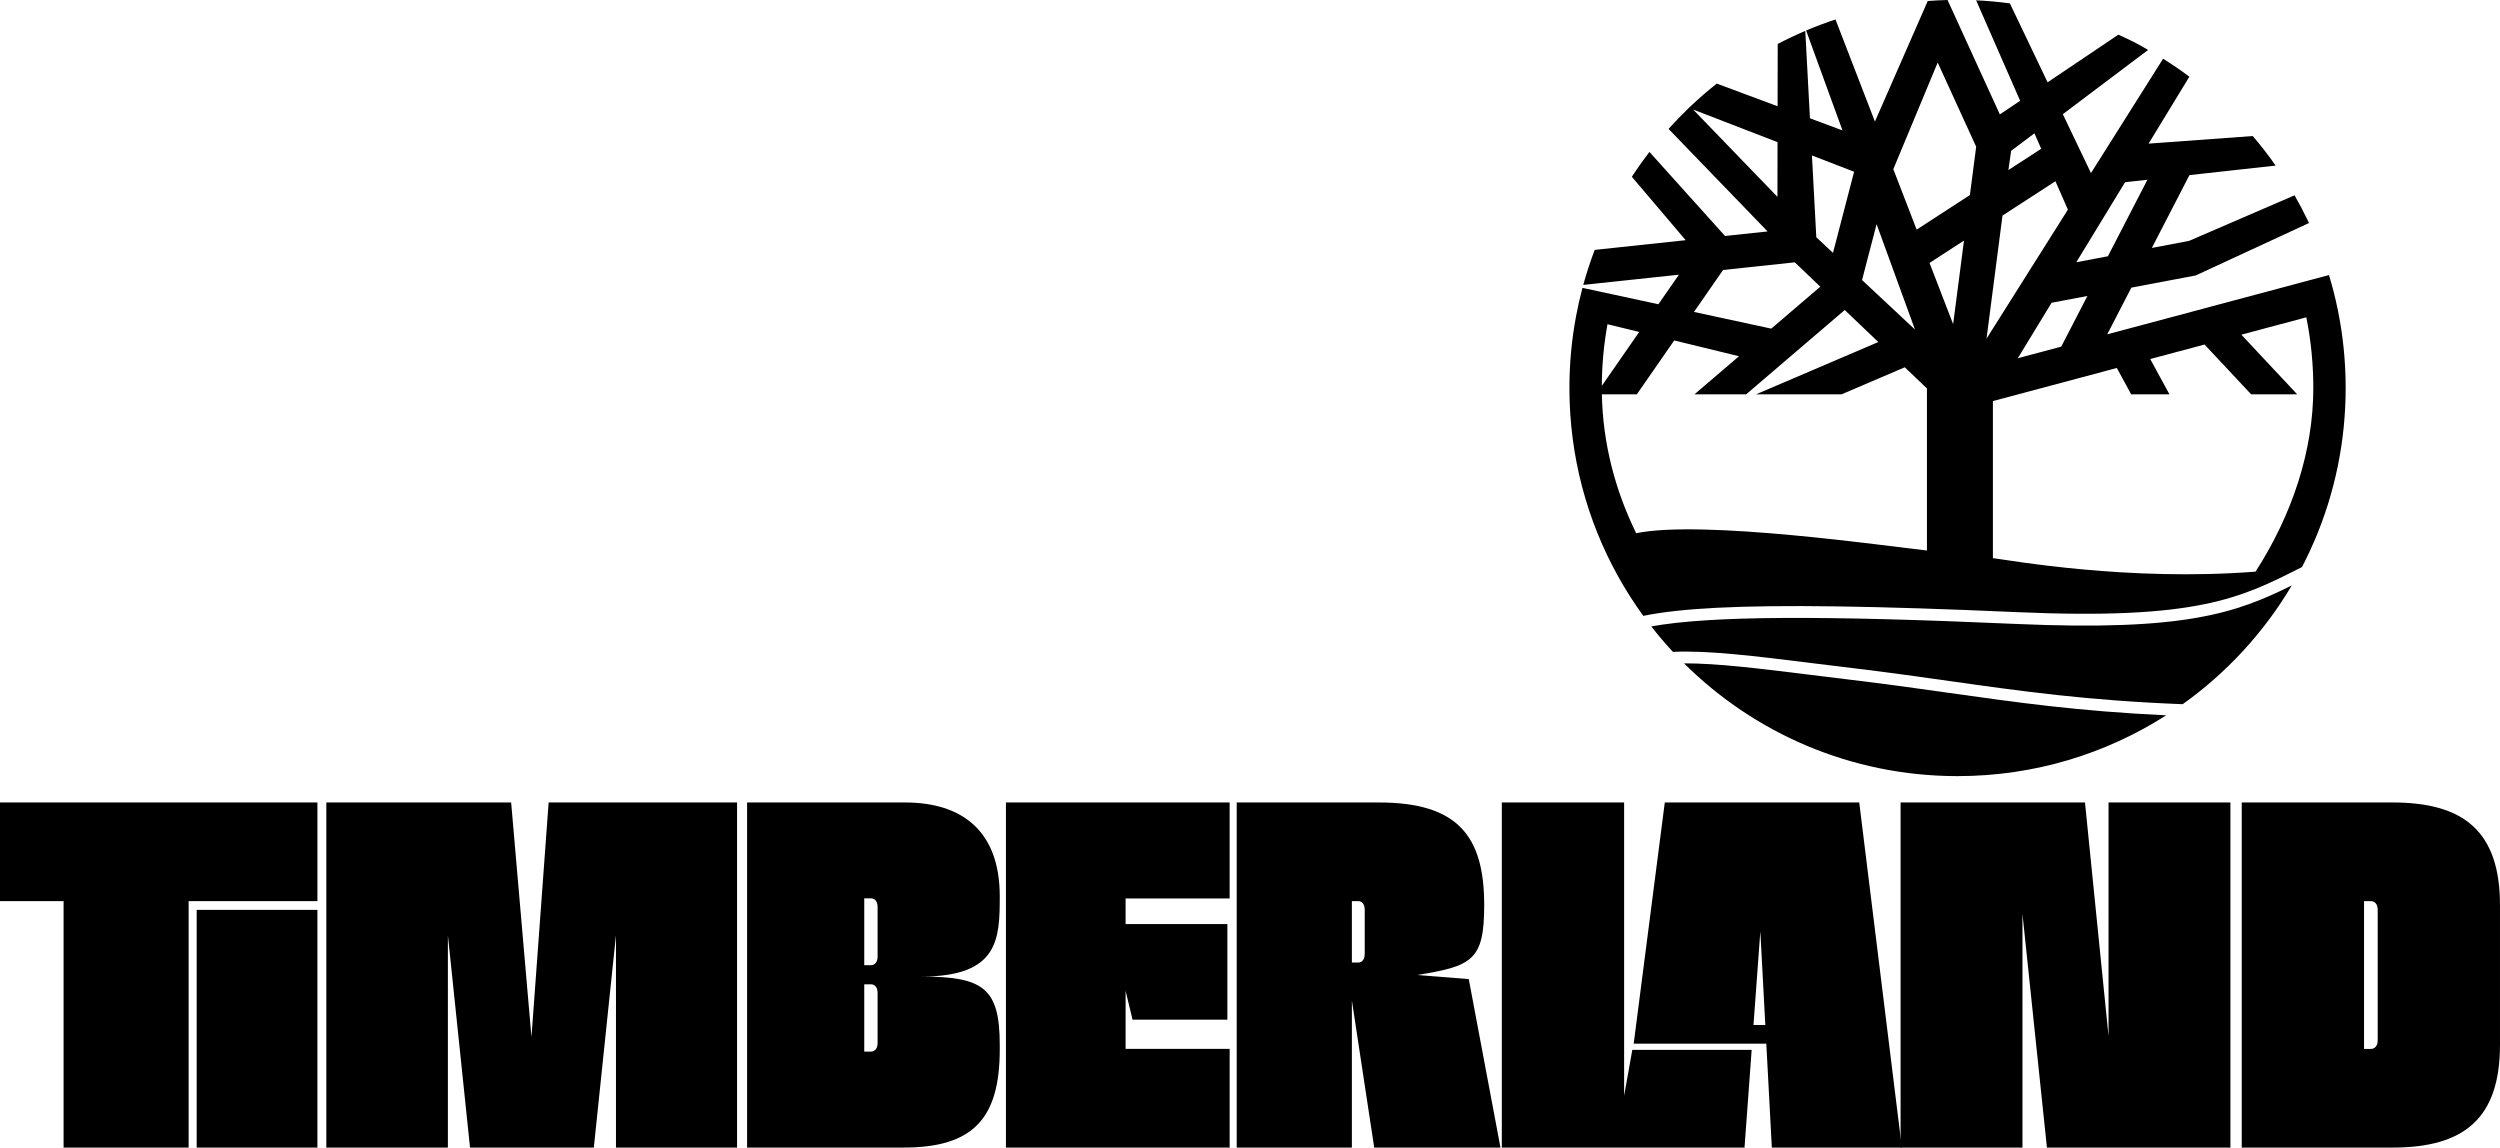
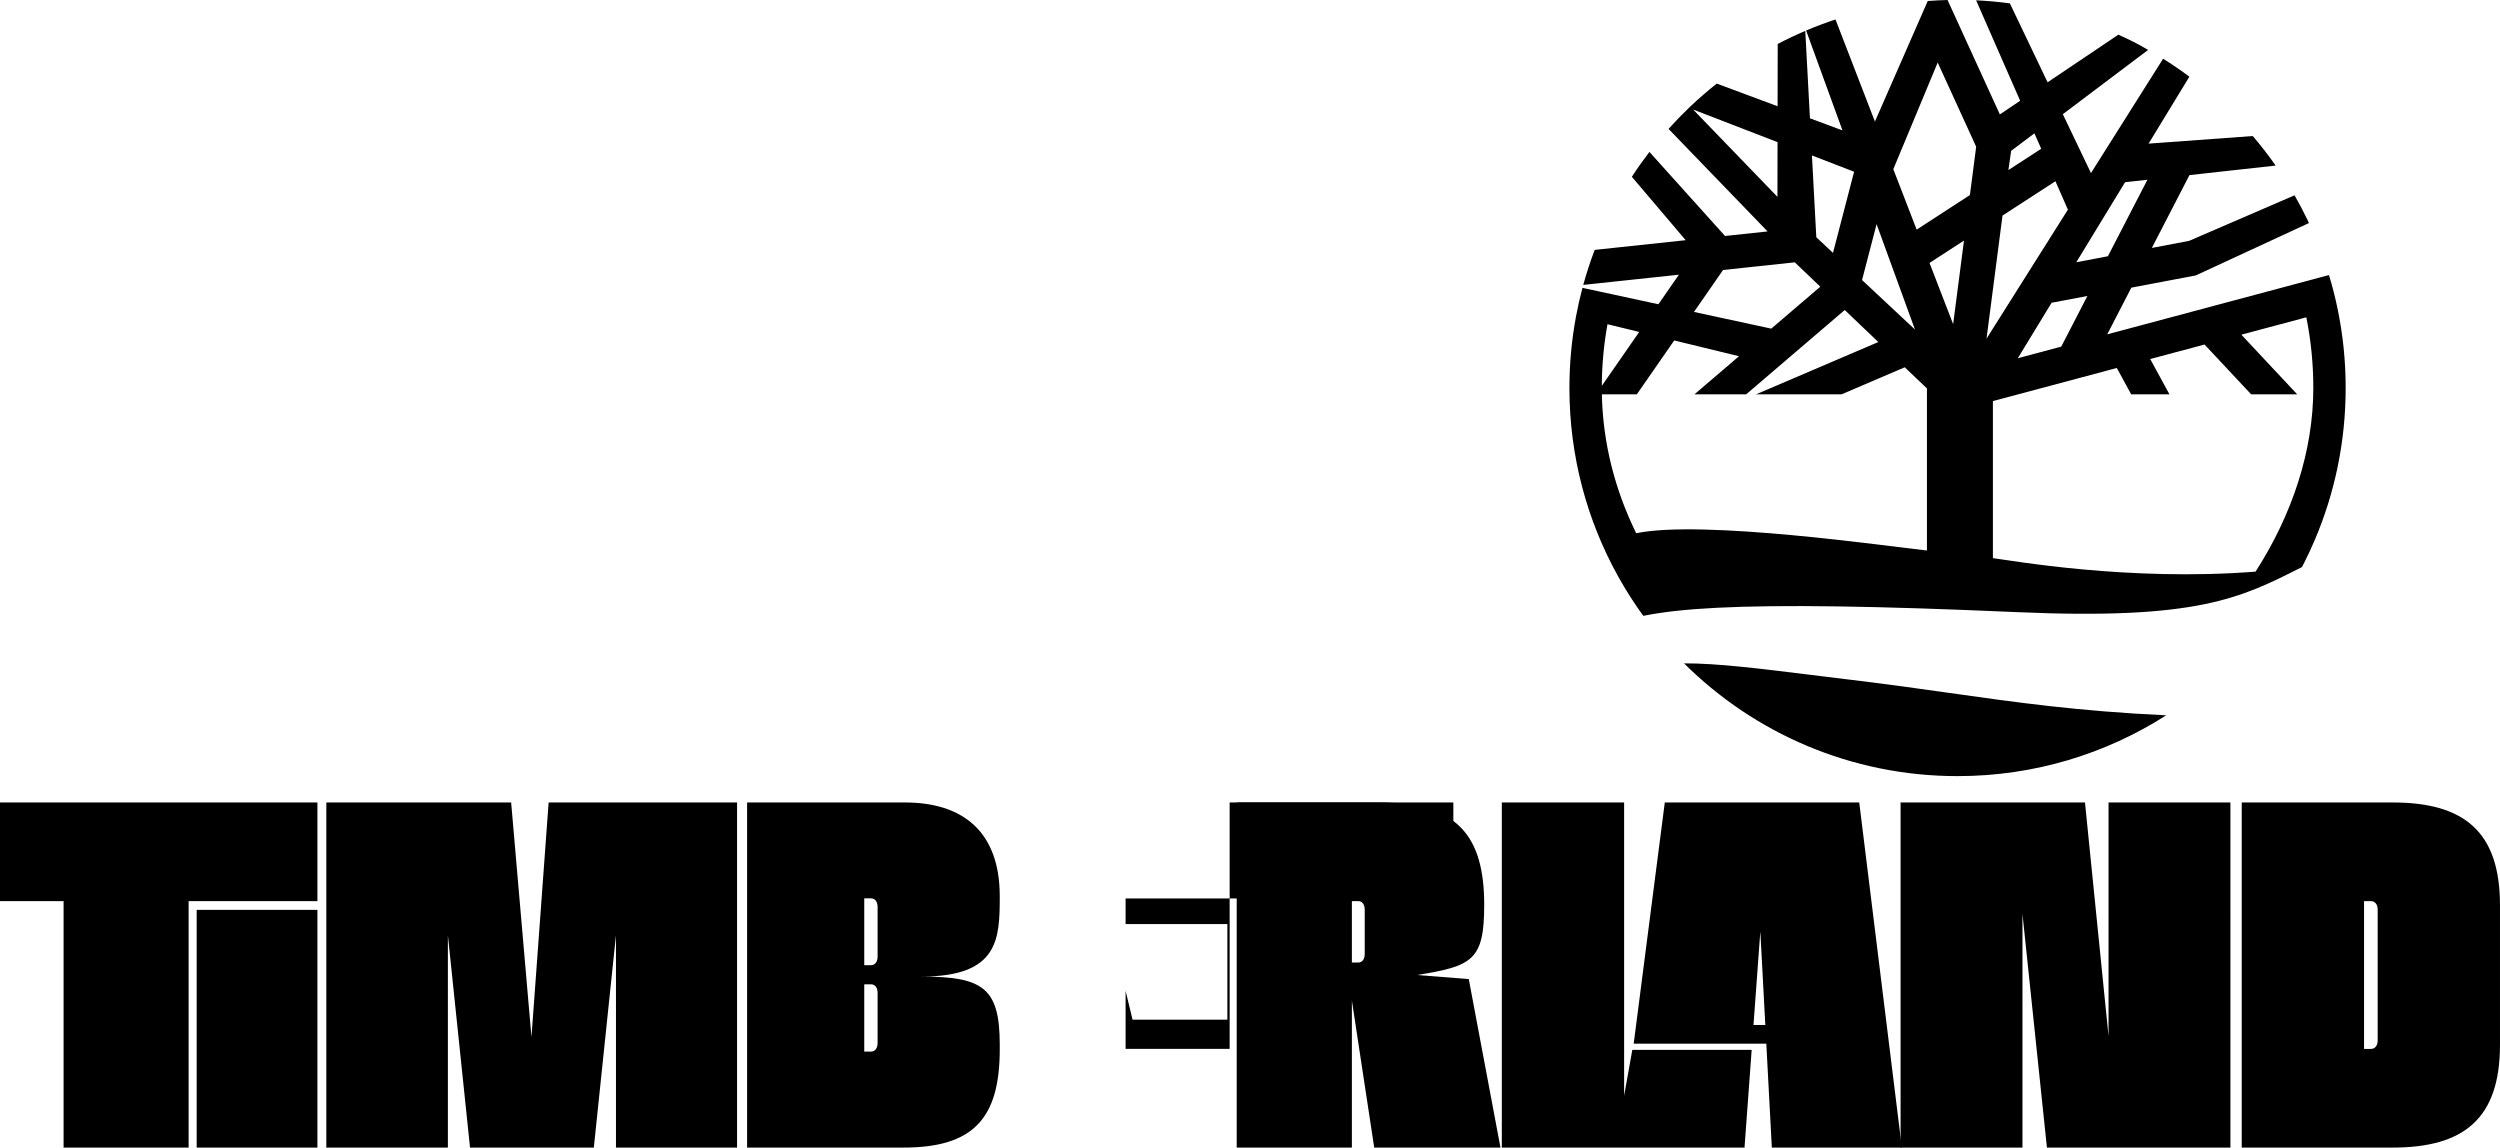
<svg xmlns="http://www.w3.org/2000/svg" version="1.1" id="Layer_1" x="0px" y="0px" width="2008.58px" height="922px" viewBox="0 0 2008.58 922" style="enable-background:new 0 0 2008.58 922;" xml:space="preserve">
-   <path d="M1619.98,501.3c-156.26-6.9-245.99-6.6-293.29,1.99c5.5,7.06,11.3,13.88,17.38,20.43c28.42-1.29,65.37,3.3,112.21,9.11  c10.47,1.3,21.3,2.64,32.73,4.01c28.53,3.41,53.94,7.01,78.51,10.49c56.12,7.95,109.48,15.5,186.11,18.44  c35.46-25.28,65.4-57.81,87.66-95.43C1796.83,492.37,1755.86,507.31,1619.98,501.3z" />
  <path d="M1566.19,556.73c-24.52-3.47-49.88-7.06-78.3-10.46c-11.46-1.37-22.3-2.71-32.78-4.02c-42.01-5.21-75.8-9.39-102.11-9.29  c56.37,56,134.03,90.6,219.76,90.6c61.7,0,119.22-17.92,167.63-48.85C1670.1,571.44,1619.38,564.26,1566.19,556.73z" />
  <g>
    <path d="M1878.12,248.21c-1.91-9.23-4.23-18.31-6.94-27.22l-25.12,6.71l-153.04,40.92l9.78-18.94l9.59-18.57l51.71-9.8l67.4-31.19   l23.6-10.92c-0.56-1.21-1.13-2.41-1.72-3.6c-3.08-6.35-6.37-12.58-9.87-18.68l-24.02,10.38l-60.74,26.23l-29.88,5.66l30.2-58.5   h0.01l39.41-4.36l29.85-3.3c-5.75-8.21-11.89-16.14-18.39-23.74l-33.02,2.41l-33.65,2.45l-2.45,0.18l-14.58,1.06l19.18-31.48   l13.59-22.3c-6.83-5.09-13.87-9.91-21.11-14.44l-13.86,21.98l-44.09,69.9l-22.61-47.31l68.52-51.63   c-9.17-5.39-14.15-7.82-23.9-12.26l-25.76,17.34h-0.01l-31.1,20.93l-16.63-34.81L1614.8,2.72c-8.93-1.21-17.97-2.04-27.12-2.46   l11.77,26.86l23.6,53.83l-16.31,10.98l-30.17-66.01l-5.04-11.04L1564.72,0c-5.34,0.14-10.65,0.41-15.92,0.81l-7.14,16.31   l-4.83,11.01l-30.46,69.54l-22.3-57.75l-9.38-24.28c-8.01,2.64-15.88,5.61-23.59,8.88l8.91,24.48l20.3,55.77l-26.14-9.73   l-2.26-42.42l-1.49-27.81c-7.54,3.22-14.92,6.73-22.14,10.51l-0.06,29.74l-0.04,20.3l-19.93-7.42l-28.95-10.78   c-7.37,5.83-14.48,11.99-21.29,18.47c-0.37,0.35-0.74,0.7-1.11,1.05c-5.64,5.43-11.09,11.05-16.32,16.88l18.11,18.76l61.45,63.62   l-34.19,3.65l-43.03-47.85l-17.7-19.68c-0.01,0.02-0.03,0.03-0.04,0.05c-4.94,6.45-9.65,13.09-14.09,19.93l17.63,20.76l25.61,30.17   l-2.89,0.31l-40.84,4.36l-29.36,3.13c-3.49,9.18-6.56,18.56-9.19,28.13l27.97-2.98l48.88-5.22l-16.48,23.75l-35.58-7.69   l-25.42-5.49c-2.03,7.58-3.77,15.27-5.21,23.07c-3.47,18.6-5.28,37.78-5.28,57.39c0,54.88,14.18,106.46,39.07,151.25   c6.13,11.04,12.91,21.66,20.29,31.82c15.15-3.12,34.43-5.22,58.62-6.47c51.26-2.64,128-1.53,241.49,3.48   c144.74,6.4,179.62-11.22,227.89-35.61c0.39-0.2,0.79-0.4,1.19-0.6c0.62-1.18,1.23-2.36,1.83-3.55c3.04-6.01,5.88-12.13,8.53-18.36   c15.93-37.46,24.75-78.68,24.75-121.96C1884.59,289.96,1882.36,268.72,1878.12,248.21z M1707.35,146.4l17.95-1.98l-31.74,61.46   l-25.4,4.82L1707.35,146.4z M1677.08,237.8l-16.13,31.25l-4.88,9.45l-34.91,9.33l15.26-25.04l11.9-19.54h0.01L1677.08,237.8z    M1615.81,121.2l18.71-14.09l5.45,12.43l-26.36,17.1L1615.81,121.2z M1507.71,180.07l30.83,84.68L1496.03,225L1507.71,180.07z    M1489.64,137.98l-16.96,65.18l-13.4-12.53l-3.51-65.74L1489.64,137.98z M1376.08,104.33L1360.3,88l23.65,9.13l44.18,17.08   l-0.08,43.94L1376.08,104.33z M1379.3,224.22l0.7-1.01l4.37-6.3h0.01l23.85-2.54l33.75-3.61l20.51,19.57l-39.4,33.7L1361,250.62   L1379.3,224.22z M1291.5,260.49l25.5,6.2l-30.06,43.33C1287.03,293.26,1288.56,276.71,1291.5,260.49z M1548.16,442.3   c-30.89-3.32-180.2-24.93-233.59-13.89c-16.78-34.18-26.79-71.9-27.58-111.57h28.08l30.04-43.31l52.06,12.67l-35.82,30.64h41.54   l79.23-67.77l26.98,25.74l-98.28,42.03h68.67l50.86-21.75l17.81,16.99V442.3z M1569.22,260.42l-18.98-49.16l27.69-17.98   L1569.22,260.42z M1582.68,156.72l-42.78,27.77l-18.75-48.56l35.65-85.68l30.92,67.64L1582.68,156.72z M1608.87,173.2l42.53-27.6   l10.01,22.84v0.01l-31.18,49.43l-8.81,13.97l-25.38,40.24L1608.87,173.2z M1812.19,459.27c-102.18,8.01-196.48-9.03-211.03-10.85   V322.25l99.56-26.61l11.55,21.2h30.74l-15.45-28.38l43.63-11.66l37.48,40.04h36.99l-44.89-47.95l52.2-13.95   c3.74,18.55,5.62,37.52,5.62,56.79C1858.59,362.33,1841.62,413.54,1812.19,459.27z" />
  </g>
  <path d="M255.02,644.73V724H151.55v198H51.09V724H0v-79.27H255.02z" />
  <path d="M158.02,922V731h97v191H158.02z" />
  <path d="M410.67,644.73L427,833.23l13.79-188.5h151.39V922h-97.29V751.4L477.1,922h-99.47l-17.79-170.6V922h-97.66V644.73H410.67z" />
  <path d="M727.07,644.73c46.42,0,76.16,23.38,76.16,75.25c0,34.34-0.67,64.63-62.9,64.63c49.75,0,62.9,9.32,62.9,54.83v3.65  c0,55.53-21.22,78.91-77.33,78.91H600.24V644.73H727.07z M705.09,728.7c0-4.38-2.14-6.94-5.36-6.94h-5.36v53.7h5.36  c3.22,0,5.36-2.56,5.36-6.94V728.7z M705.09,797.76c0-4.38-2.14-6.94-5.36-6.94h-5.36v54.07h5.36c3.22,0,5.36-2.56,5.36-6.94V797.76  z" />
-   <path d="M904.34,721.82v20.58h81.77v76.82h-76.2l-5.57-23.18v46.68h83.6V922H808.2V644.73h179.73v77.1H904.34z" />
+   <path d="M904.34,721.82v20.58h81.77v76.82h-76.2l-5.57-23.18v46.68h83.6V922V644.73h179.73v77.1H904.34z" />
  <path d="M1107.81,644.73c63.34,0,84.65,26.86,84.65,82.39c0,44.57-9.58,49.03-53.9,56.24l41.5,3.27L1205.53,922h-101.44  l-17.95-118.13V922h-92.53V644.73H1107.81z M1086.14,773.32h5.16c3.1,0,5.16-2.56,5.16-6.94v-35.44c0-4.38-2.06-6.94-5.16-6.94  h-5.16V773.32z" />
  <polygon points="1407.35,843.5 1401.6,922 1206.6,922 1206.6,644.73 1304.87,644.73 1304.87,880.37 1311.45,843.5 " />
  <path d="M1526.99,922V644.73h148.15l18.93,187.77V644.73h97.92V922h-147.42l-19.66-187.77V922H1526.99z" />
  <path d="M1801.08,922V644.73h121.28c57.35,0,86.21,23.38,86.21,82.56v112.15c0,59.18-28.86,82.56-86.21,82.56H1801.08z   M1910.31,730.94c0-4.38-2.19-6.94-5.48-6.94h-5.48v118.73h5.48c3.29,0,5.48-2.56,5.48-6.94V730.94z" />
  <path d="M1493.77,644.73h-156.22L1314.5,823.5l-1.93,15h106.54l4.44,83.5H1528L1493.77,644.73z M1408.81,823.5l5.5-75.14l4,75.14  H1408.81z" />
</svg>